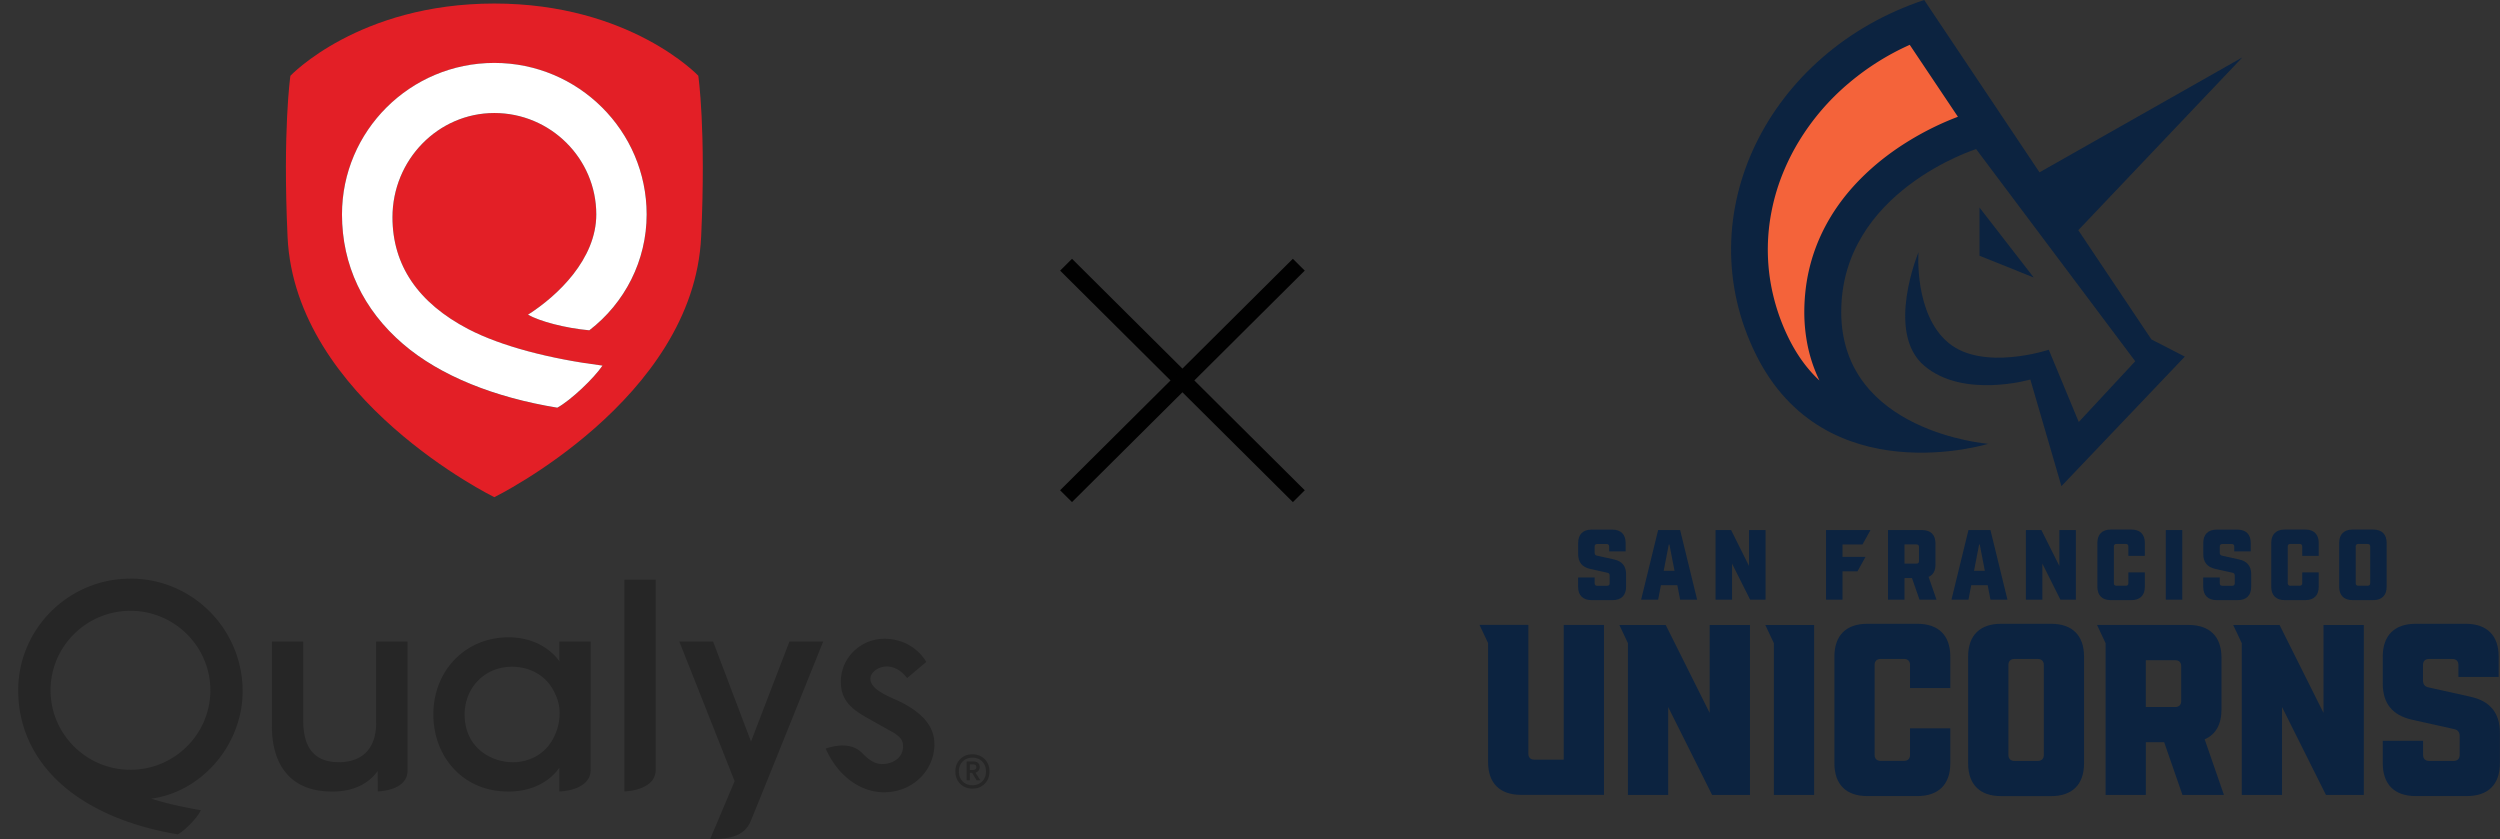
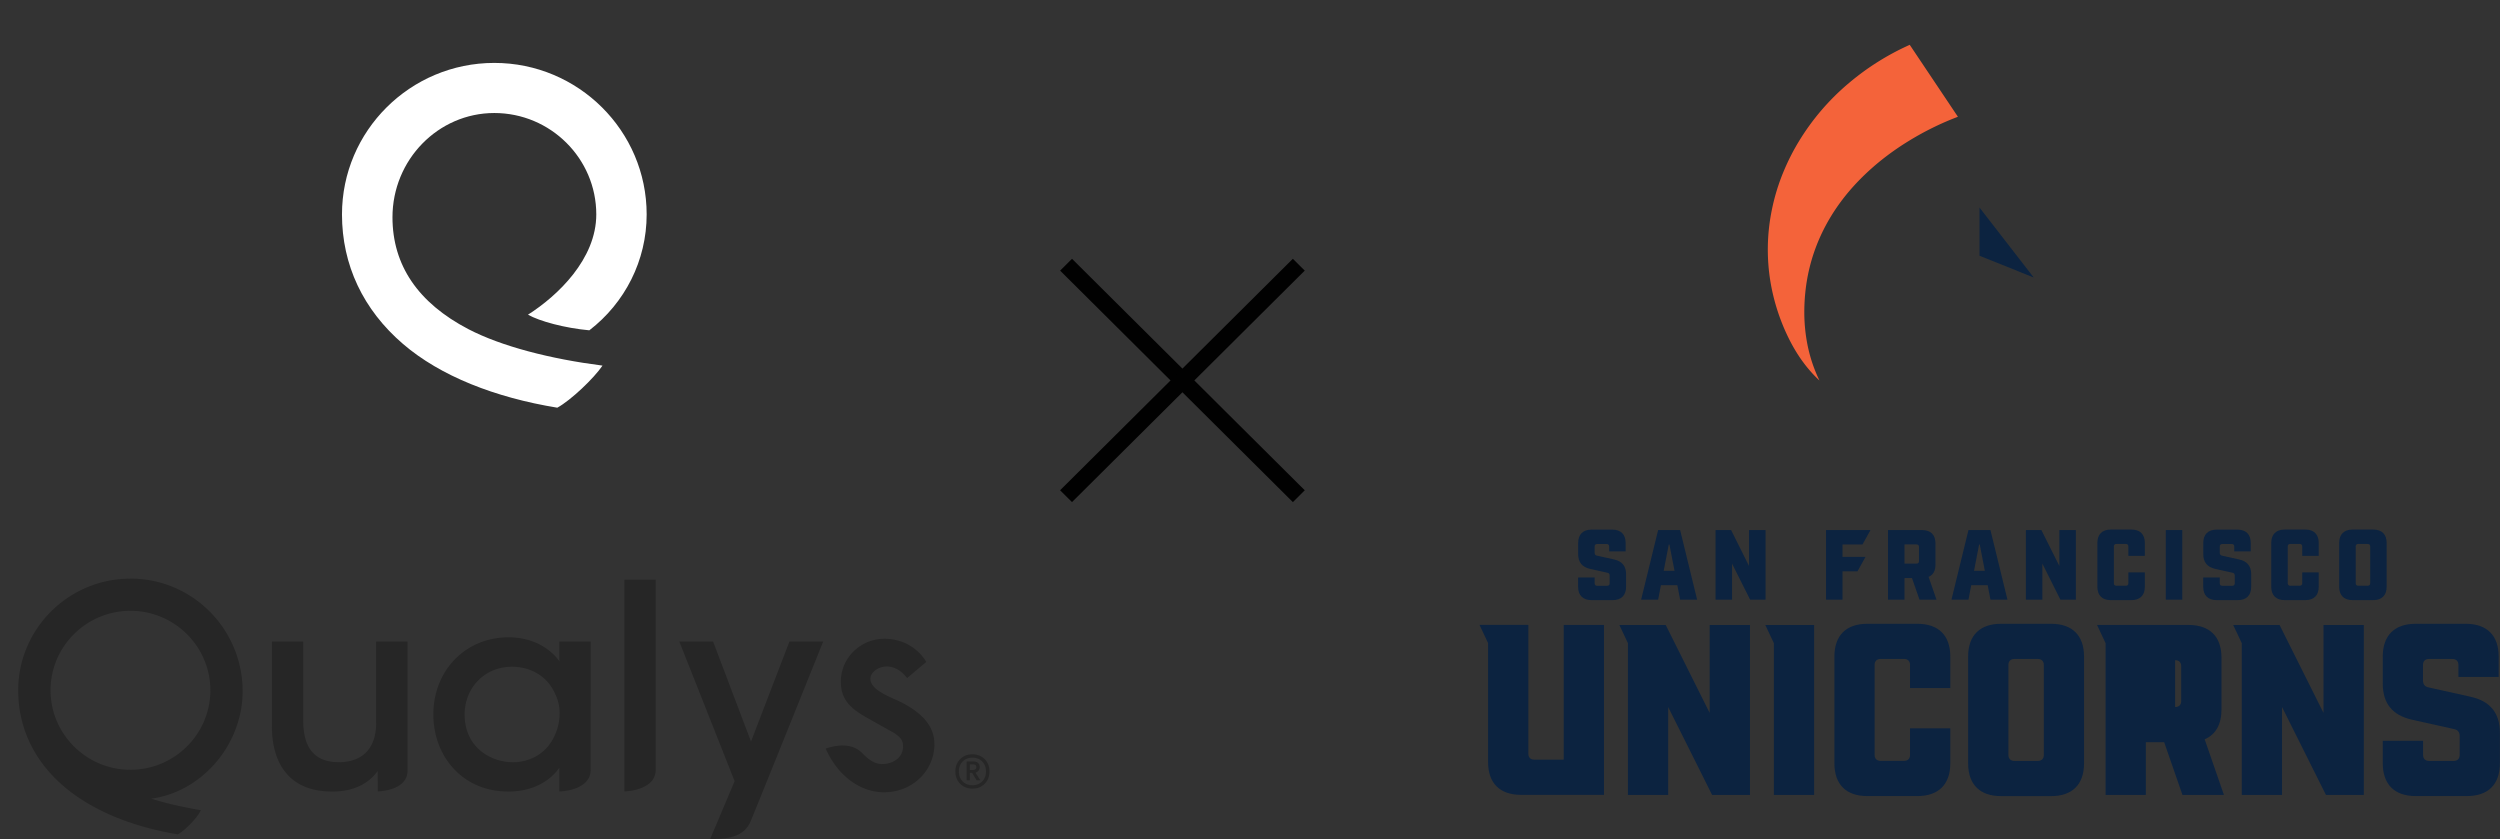
<svg xmlns="http://www.w3.org/2000/svg" fill="none" viewBox="0 0 295 99">
  <rect x="0" y="0" width="295" height="99" fill="#333333" stroke="none" />
-   <path fill="#0c2340" d="m245.235 27.166 19.371-20.4-23.945 13.57L227.056 0c-18.369 6.088-28.028 25.309-19.863 41.819 8.166 16.51 27.419 10.552 27.419 10.552s-17.346-1.356-17.346-15.565 15.917-19.214 15.917-19.214l18.775 25.035-6.664 7.17-3.539-8.526s-7.759 2.575-11.835-.815c-4.083-3.382-3.539-10.689-3.539-10.689s-3.945 9.47.682 13.394c4.626 3.924 12.516 1.623 12.516 1.623l3.67 12.586 14.561-15.29-3.945-2.028-8.624-12.886z" />
  <path fill="#0c2340" d="m233.583 24.494 6.396 8.252-6.396-2.568z" />
  <path fill="#f4633a" d="M225.372 5.28a30.204 30.204 0 0 0-7.195 4.516 27.915 27.915 0 0 0-5.892 6.857 26.02 26.02 0 0 0-1.769 3.461 24.28 24.28 0 0 0-1.475 4.836 23.325 23.325 0 0 0-.144 8.2 24.016 24.016 0 0 0 2.189 6.805c.976 1.961 2.176 3.617 3.611 4.947a17.497 17.497 0 0 1-1.521-4.804 19.8 19.8 0 0 1-.268-3.272c0-.926.059-1.838.164-2.731.281-2.327.93-4.543 1.933-6.635 1.055-2.197 2.497-4.25 4.312-6.127a28.847 28.847 0 0 1 3.244-2.874 31.56 31.56 0 0 1 2.608-1.786 34.433 34.433 0 0 1 5.865-2.894l-5.682-8.486z" />
  <g fill="#0c2340">
-     <path d="M189.27 73.743v20.05h-9.79c-2.504 0-3.886-1.376-3.886-3.866v-14.04l-1.01-2.15h5.761v15.186c0 .457.255.717.721.717h3.453V73.743zM201.741 73.75v10.37l-5.184-10.37h-5.471l1.009 2.144V93.8h4.751v-10.37l5.183 10.37h4.47v-20.05zM208.307 73.75l1.01 2.144V93.8h4.751v-20.05zM216.46 90.077V77.472c0-2.49 1.382-3.866 3.886-3.866h5.904c2.503 0 3.886 1.376 3.886 3.865v3.722h-4.751V78.47c0-.457-.255-.717-.721-.717h-2.739c-.459 0-.721.254-.721.717v10.598c0 .456.256.717.721.717h2.739c.459 0 .721-.255.721-.717v-3.122h4.751v4.125c0 2.49-1.383 3.866-3.886 3.866h-5.904c-2.504 0-3.886-1.376-3.886-3.866M237.712 89.79h2.739c.459 0 .721-.254.721-.717V78.475c0-.456-.256-.717-.721-.717h-2.739c-.459 0-.721.254-.721.717v10.598c0 .457.255.717.721.717zm-5.472.287V77.472c0-2.49 1.383-3.866 3.886-3.866h5.904c2.504 0 3.886 1.376 3.886 3.865v12.606c0 2.49-1.382 3.865-3.886 3.865h-5.904c-2.503 0-3.886-1.375-3.886-3.865zM256.664 83.429c.458 0 .72-.254.72-.717v-4.093c0-.457-.255-.717-.72-.717h-3.46v5.527zm.865 10.37-2.156-6.218h-2.163v6.218h-4.751V75.894l-1.009-2.15h10.8c2.503 0 3.886 1.375 3.886 3.864v6.101c0 1.78-.689 2.979-1.986 3.526l2.274 6.564h-4.902zM274.174 73.75v10.37l-5.184-10.37h-5.472l1.01 2.144V93.8h4.751v-10.37l5.183 10.37h4.47v-20.05zM281.173 87.411h4.751v1.662c0 .456.255.717.721.717h2.877c.458 0 .72-.254.72-.717v-2.235c0-.43-.229-.717-.635-.802l-5.014-1.115c-2.273-.515-3.427-1.916-3.427-4.243v-3.207c0-2.49 1.383-3.865 3.886-3.865h5.905c2.503 0 3.886 1.376 3.886 3.865v2.406h-4.751v-1.402c0-.456-.256-.717-.721-.717h-2.739c-.459 0-.721.254-.721.717v1.832c0 .43.229.717.635.801l5.014 1.115c2.274.515 3.427 1.916 3.427 4.237v3.61c0 2.49-1.383 3.866-3.886 3.866h-6.049c-2.503 0-3.886-1.376-3.886-3.866v-2.665zM186.223 68.144h1.946v.685c0 .189.105.293.295.293h1.18c.19 0 .295-.104.295-.293v-.92c0-.175-.092-.293-.262-.325l-2.052-.457c-.93-.208-1.402-.788-1.402-1.733v-1.317c0-1.017.564-1.584 1.592-1.584h2.419c1.028 0 1.592.56 1.592 1.584v.984h-1.946v-.573c0-.19-.105-.294-.295-.294h-1.121c-.19 0-.295.105-.295.294v.75c0 .175.092.293.256.325l2.051.456c.931.209 1.402.79 1.402 1.734v1.48c0 1.023-.563 1.584-1.592 1.584h-2.477c-1.022 0-1.593-.561-1.593-1.584v-1.089zM197.593 67.356l-.603-3.11h-.072l-.603 3.11h1.271zm.328 1.7h-1.934l-.327 1.702h-2.006l2.006-8.212h2.595l2.005 8.212h-2.005l-.328-1.701zM208.334 62.545v8.213h-1.822l-2.13-4.25v4.25h-1.946v-8.212h1.835l2.116 4.243v-4.244zM217.416 70.758h-1.946v-8.212h5.249l-.943 1.7h-2.36v1.467h2.713l-.943 1.701h-1.77zM226.145 66.508c.19 0 .295-.104.295-.293v-1.682c0-.189-.105-.293-.295-.293h-1.415v2.262h1.415zm.354 4.25-.885-2.548h-.884v2.548h-1.947v-8.212h4.011c1.029 0 1.592.56 1.592 1.583v2.503c0 .724-.281 1.22-.812 1.44l.93 2.686zM234.212 67.356l-.603-3.11h-.072l-.603 3.11h1.272zm.328 1.7h-1.933l-.328 1.702h-2.005l2.005-8.212h2.595l2.005 8.212h-2.005l-.328-1.701zM244.953 62.545v8.213h-1.828l-2.124-4.25v4.25h-1.946v-8.212h1.828l2.124 4.243v-4.244zM247.489 69.233V64.07c0-1.017.564-1.584 1.593-1.584h2.418c1.029 0 1.592.56 1.592 1.584v1.525h-1.946V64.48c0-.189-.105-.293-.295-.293h-1.121c-.19 0-.295.104-.295.293v4.341c0 .19.105.294.295.294h1.121c.19 0 .295-.105.295-.294v-1.277h1.946v1.688c0 1.023-.563 1.584-1.592 1.584h-2.418c-1.029 0-1.593-.56-1.593-1.584zM257.509 62.545h-1.946v8.213h1.946zM259.986 68.144h1.946v.685c0 .189.105.293.295.293h1.18c.19 0 .295-.104.295-.293v-.92c0-.175-.092-.293-.262-.325l-2.052-.456c-.93-.209-1.402-.79-1.402-1.734v-1.317c0-1.017.564-1.584 1.593-1.584h2.418c1.029 0 1.592.56 1.592 1.584v.984h-1.946v-.573c0-.19-.105-.293-.295-.293h-1.121c-.19 0-.295.104-.295.293v.75c0 .175.092.293.256.325l2.051.457c.931.208 1.403.788 1.403 1.733v1.48c0 1.023-.564 1.584-1.593 1.584h-2.477c-1.022 0-1.592-.56-1.592-1.584v-1.089zM268.007 69.233V64.07c0-1.017.564-1.584 1.593-1.584h2.418c1.022 0 1.592.56 1.592 1.584v1.525h-1.946V64.48c0-.189-.105-.293-.295-.293h-1.121c-.19 0-.294.104-.294.293v4.341c0 .19.104.294.294.294h1.121c.19 0 .295-.105.295-.294v-1.277h1.946v1.688c0 1.023-.563 1.584-1.592 1.584H269.6c-1.023 0-1.593-.56-1.593-1.584zM278.27 69.116h1.12c.19 0 .295-.105.295-.294v-4.34c0-.19-.105-.294-.295-.294h-1.12c-.19 0-.295.104-.295.293v4.341c0 .19.105.294.295.294zm-2.248.117V64.07c0-1.017.563-1.584 1.592-1.584h2.418c1.029 0 1.593.56 1.593 1.584v5.162c0 1.023-.564 1.584-1.593 1.584h-2.418c-1.029 0-1.592-.56-1.592-1.584z" />
+     <path d="M189.27 73.743v20.05h-9.79c-2.504 0-3.886-1.376-3.886-3.866v-14.04l-1.01-2.15h5.761v15.186c0 .457.255.717.721.717h3.453V73.743zM201.741 73.75v10.37l-5.184-10.37h-5.471l1.009 2.144V93.8h4.751v-10.37l5.183 10.37h4.47v-20.05zM208.307 73.75l1.01 2.144V93.8h4.751v-20.05zM216.46 90.077V77.472c0-2.49 1.382-3.866 3.886-3.866h5.904c2.503 0 3.886 1.376 3.886 3.865v3.722h-4.751V78.47c0-.457-.255-.717-.721-.717h-2.739c-.459 0-.721.254-.721.717v10.598c0 .456.256.717.721.717h2.739c.459 0 .721-.255.721-.717v-3.122h4.751v4.125c0 2.49-1.383 3.866-3.886 3.866h-5.904c-2.504 0-3.886-1.376-3.886-3.866M237.712 89.79h2.739c.459 0 .721-.254.721-.717V78.475c0-.456-.256-.717-.721-.717h-2.739c-.459 0-.721.254-.721.717v10.598c0 .457.255.717.721.717zm-5.472.287V77.472c0-2.49 1.383-3.866 3.886-3.866h5.904c2.504 0 3.886 1.376 3.886 3.865v12.606c0 2.49-1.382 3.865-3.886 3.865h-5.904c-2.503 0-3.886-1.375-3.886-3.865zM256.664 83.429c.458 0 .72-.254.72-.717v-4.093c0-.457-.255-.717-.72-.717v5.527zm.865 10.37-2.156-6.218h-2.163v6.218h-4.751V75.894l-1.009-2.15h10.8c2.503 0 3.886 1.375 3.886 3.864v6.101c0 1.78-.689 2.979-1.986 3.526l2.274 6.564h-4.902zM274.174 73.75v10.37l-5.184-10.37h-5.472l1.01 2.144V93.8h4.751v-10.37l5.183 10.37h4.47v-20.05zM281.173 87.411h4.751v1.662c0 .456.255.717.721.717h2.877c.458 0 .72-.254.72-.717v-2.235c0-.43-.229-.717-.635-.802l-5.014-1.115c-2.273-.515-3.427-1.916-3.427-4.243v-3.207c0-2.49 1.383-3.865 3.886-3.865h5.905c2.503 0 3.886 1.376 3.886 3.865v2.406h-4.751v-1.402c0-.456-.256-.717-.721-.717h-2.739c-.459 0-.721.254-.721.717v1.832c0 .43.229.717.635.801l5.014 1.115c2.274.515 3.427 1.916 3.427 4.237v3.61c0 2.49-1.383 3.866-3.886 3.866h-6.049c-2.503 0-3.886-1.376-3.886-3.866v-2.665zM186.223 68.144h1.946v.685c0 .189.105.293.295.293h1.18c.19 0 .295-.104.295-.293v-.92c0-.175-.092-.293-.262-.325l-2.052-.457c-.93-.208-1.402-.788-1.402-1.733v-1.317c0-1.017.564-1.584 1.592-1.584h2.419c1.028 0 1.592.56 1.592 1.584v.984h-1.946v-.573c0-.19-.105-.294-.295-.294h-1.121c-.19 0-.295.105-.295.294v.75c0 .175.092.293.256.325l2.051.456c.931.209 1.402.79 1.402 1.734v1.48c0 1.023-.563 1.584-1.592 1.584h-2.477c-1.022 0-1.593-.561-1.593-1.584v-1.089zM197.593 67.356l-.603-3.11h-.072l-.603 3.11h1.271zm.328 1.7h-1.934l-.327 1.702h-2.006l2.006-8.212h2.595l2.005 8.212h-2.005l-.328-1.701zM208.334 62.545v8.213h-1.822l-2.13-4.25v4.25h-1.946v-8.212h1.835l2.116 4.243v-4.244zM217.416 70.758h-1.946v-8.212h5.249l-.943 1.7h-2.36v1.467h2.713l-.943 1.701h-1.77zM226.145 66.508c.19 0 .295-.104.295-.293v-1.682c0-.189-.105-.293-.295-.293h-1.415v2.262h1.415zm.354 4.25-.885-2.548h-.884v2.548h-1.947v-8.212h4.011c1.029 0 1.592.56 1.592 1.583v2.503c0 .724-.281 1.22-.812 1.44l.93 2.686zM234.212 67.356l-.603-3.11h-.072l-.603 3.11h1.272zm.328 1.7h-1.933l-.328 1.702h-2.005l2.005-8.212h2.595l2.005 8.212h-2.005l-.328-1.701zM244.953 62.545v8.213h-1.828l-2.124-4.25v4.25h-1.946v-8.212h1.828l2.124 4.243v-4.244zM247.489 69.233V64.07c0-1.017.564-1.584 1.593-1.584h2.418c1.029 0 1.592.56 1.592 1.584v1.525h-1.946V64.48c0-.189-.105-.293-.295-.293h-1.121c-.19 0-.295.104-.295.293v4.341c0 .19.105.294.295.294h1.121c.19 0 .295-.105.295-.294v-1.277h1.946v1.688c0 1.023-.563 1.584-1.592 1.584h-2.418c-1.029 0-1.593-.56-1.593-1.584zM257.509 62.545h-1.946v8.213h1.946zM259.986 68.144h1.946v.685c0 .189.105.293.295.293h1.18c.19 0 .295-.104.295-.293v-.92c0-.175-.092-.293-.262-.325l-2.052-.456c-.93-.209-1.402-.79-1.402-1.734v-1.317c0-1.017.564-1.584 1.593-1.584h2.418c1.029 0 1.592.56 1.592 1.584v.984h-1.946v-.573c0-.19-.105-.293-.295-.293h-1.121c-.19 0-.295.104-.295.293v.75c0 .175.092.293.256.325l2.051.457c.931.208 1.403.788 1.403 1.733v1.48c0 1.023-.564 1.584-1.593 1.584h-2.477c-1.022 0-1.592-.56-1.592-1.584v-1.089zM268.007 69.233V64.07c0-1.017.564-1.584 1.593-1.584h2.418c1.022 0 1.592.56 1.592 1.584v1.525h-1.946V64.48c0-.189-.105-.293-.295-.293h-1.121c-.19 0-.294.104-.294.293v4.341c0 .19.104.294.294.294h1.121c.19 0 .295-.105.295-.294v-1.277h1.946v1.688c0 1.023-.563 1.584-1.592 1.584H269.6c-1.023 0-1.593-.56-1.593-1.584zM278.27 69.116h1.12c.19 0 .295-.105.295-.294v-4.34c0-.19-.105-.294-.295-.294h-1.12c-.19 0-.295.104-.295.293v4.341c0 .19.105.294.295.294zm-2.248.117V64.07c0-1.017.563-1.584 1.592-1.584h2.418c1.029 0 1.593.56 1.593 1.584v5.162c0 1.023-.564 1.584-1.593 1.584h-2.418c-1.029 0-1.592-.56-1.592-1.584z" />
  </g>
  <path fill="#010101" d="m126.498 30.538-1.404 1.396 27.465 27.317 1.404-1.397z" />
  <path fill="#010101" d="m153.96 31.932-1.404-1.396-27.465 27.316 1.404 1.397z" />
-   <path fill="#e31f26" d="M82.4 8.936S74.346.417 58.33.417 34.267 8.943 34.267 8.943s-.918 6.309-.334 19.012c.884 19.189 24.397 30.712 24.397 30.712s23.513-11.523 24.405-30.712c.59-12.703-.335-19.012-.335-19.012zm-12.857 30.04c-2.877-.26-5.885-1.075-7.242-1.844 3.513-2.229 8.061-6.563 8.061-11.83 0-6.596-5.406-11.966-12.032-11.966s-12.018 5.52-12.018 12.305c0 5.658 3.014 10.103 8.958 13.206 3.886 2.027 9.692 3.513 15.826 4.301-1.022 1.512-3.742 4.094-5.334 4.967-7.34-1.2-13.788-3.728-18.199-7.515-4.712-4.054-7.208-9.34-7.208-15.291 0-9.855 8.06-17.879 17.975-17.879 9.915 0 17.976 8.017 17.976 17.879 0 5.442-2.563 10.441-6.763 13.674z" />
  <path fill="#262626" d="M15.393 68.281c-7.3 0-13.244 5.912-13.244 13.173 0 4.393 1.855 8.31 5.374 11.328 3.29 2.822 8.008 4.771 13.46 5.67.78-.423 2.255-1.864 2.72-2.848-4.017-.69-5.859-1.375-5.859-1.375s.512-.02 1.547-.306c5.36-1.5 9.293-6.766 9.24-12.476-.066-7.26-5.944-13.172-13.244-13.172zm0 22.552c-5.196 0-9.43-4.21-9.43-9.38 0-5.168 4.234-9.378 9.43-9.378s9.43 4.21 9.43 9.379-4.233 9.38-9.43 9.38zm97.912-1.258c.38-.378.859-.567 1.442-.567s1.068.19 1.442.567c.38.378.57.86.57 1.454s-.19 1.088-.57 1.46c-.38.378-.859.567-1.442.567s-1.068-.19-1.442-.567c-.38-.378-.57-.867-.57-1.46s.19-1.076.57-1.454zm.289 2.633c.295.3.681.45 1.153.45s.852-.15 1.153-.45c.295-.3.446-.697.446-1.18s-.151-.873-.446-1.173-.681-.45-1.153-.45-.852.15-1.153.45c-.302.3-.446.691-.446 1.174s.151.88.446 1.18zm2.011-1.7a.703.703 0 0 1-.131.423.682.682 0 0 1-.367.241l.577.9h-.446l-.524-.874h-.268v.874h-.381v-2.223h.826c.21 0 .387.059.518.182.131.118.196.28.196.483zm-1.159-.307v.652h.393a.392.392 0 0 0 .268-.092.299.299 0 0 0 .099-.234c0-.215-.125-.326-.367-.326zM93.154 75.699h3.985s-6.639 16.51-8.546 21.176C87.78 98.863 85.703 99 83.803 99l2.883-6.824-6.527-16.477h3.984l4.476 11.803zm-19.476-7.294h3.696v22.422c0 2.496-3.696 2.561-3.696 2.561v-24.99zm-7.674 9.614c-1.029-1.427-3.04-2.816-6.003-2.816-5.059 0-8.866 3.91-8.866 9.1 0 2.424.832 4.679 2.346 6.341 1.638 1.806 3.892 2.757 6.52 2.757 2.628 0 4.732-1.036 6.003-2.803v2.797s3.696-.06 3.696-2.562V75.705h-3.696v2.327zM60.46 89.94c-2.235 0-5.583-1.486-5.636-5.573v-.026c0-3.226 2.399-5.664 5.57-5.664 2.373 0 4.3 1.232 5.164 3.311a5.03 5.03 0 0 1 .472 2.38 6.127 6.127 0 0 1-.57 2.405c-.871 1.987-2.74 3.174-5.006 3.174zM44.392 75.7h3.696V90.95c0 2.38-3.513 2.438-3.513 2.438V90.97c-.754 1.062-2.313 2.431-5.347 2.431h-.105c-2.536-.013-4.43-.86-5.623-2.516-1.173-1.616-1.415-3.689-1.415-5.136V75.7h3.696v9.314c0 3.317 1.389 4.927 4.24 4.927 2.81-.026 4.364-1.681 4.364-4.647v-9.588zm65.873 12.188c-.073 3.213-2.753 5.677-6.101 5.599-2.661-.059-5.328-1.936-6.73-5.156.674-.215 2.889-.938 4.331.56.741.77 1.52 1.317 2.477 1.265 1.298-.078 2.294-.847 2.32-2.033.02-.756-.315-1.128-1.029-1.617l-3.073-1.72c-1.868-1.056-3.29-2.054-3.238-4.465.06-2.79 2.425-5.012 5.269-4.947 1.992.045 3.775 1.017 4.817 2.737-.243.183-2.268 1.903-2.268 1.903-.445-.593-1.251-1.336-2.333-1.368-1.009-.033-1.979.665-1.998 1.401-.027 1.108 1.376 1.825 3.296 2.653 3.604 1.727 4.286 3.65 4.253 5.195z" />
  <path fill="#fff" d="M46.312 25.641c0-6.785 5.393-12.305 12.018-12.305s12.032 5.37 12.032 11.966c0 5.267-4.554 9.601-8.06 11.83 1.363.776 4.364 1.584 7.24 1.845 4.201-3.233 6.764-8.232 6.764-13.675 0-9.855-8.06-17.878-17.976-17.878-9.915 0-17.975 8.017-17.975 17.878 0 5.951 2.49 11.244 7.208 15.291 4.41 3.787 10.859 6.316 18.199 7.515 1.592-.873 4.312-3.454 5.334-4.966-6.134-.782-11.933-2.275-15.826-4.302-5.944-3.103-8.958-7.548-8.958-13.205z" />
</svg>